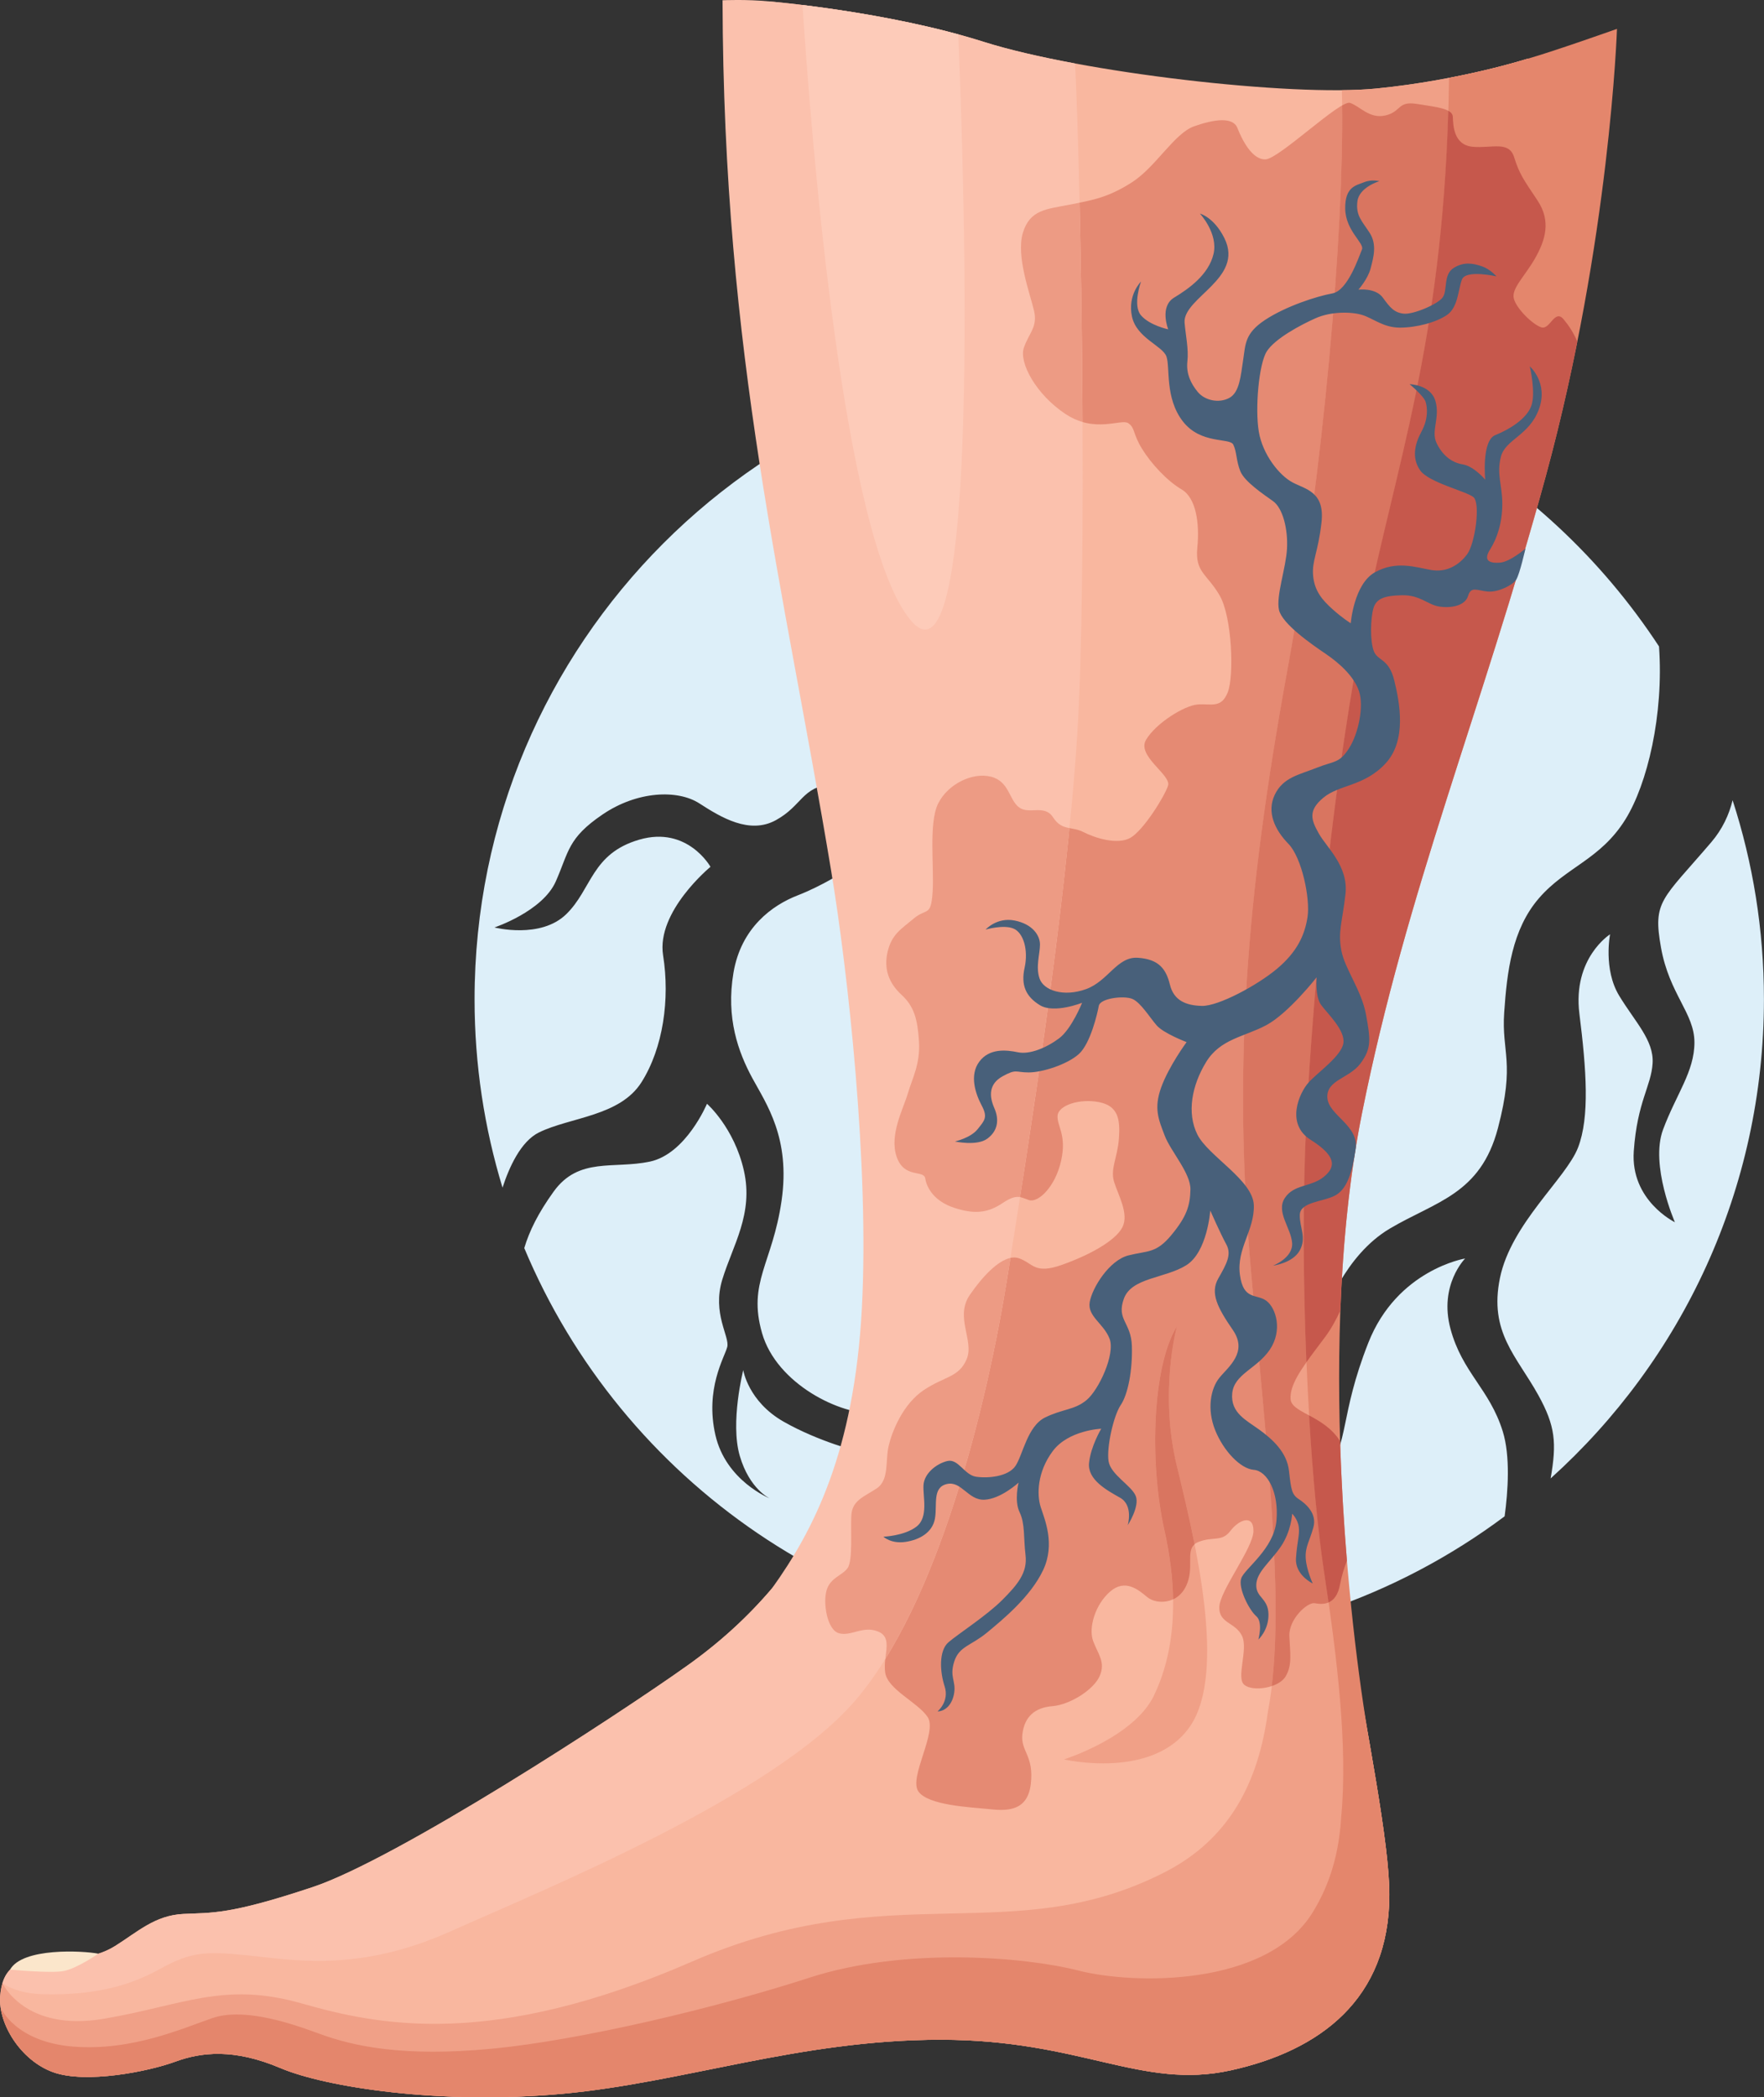
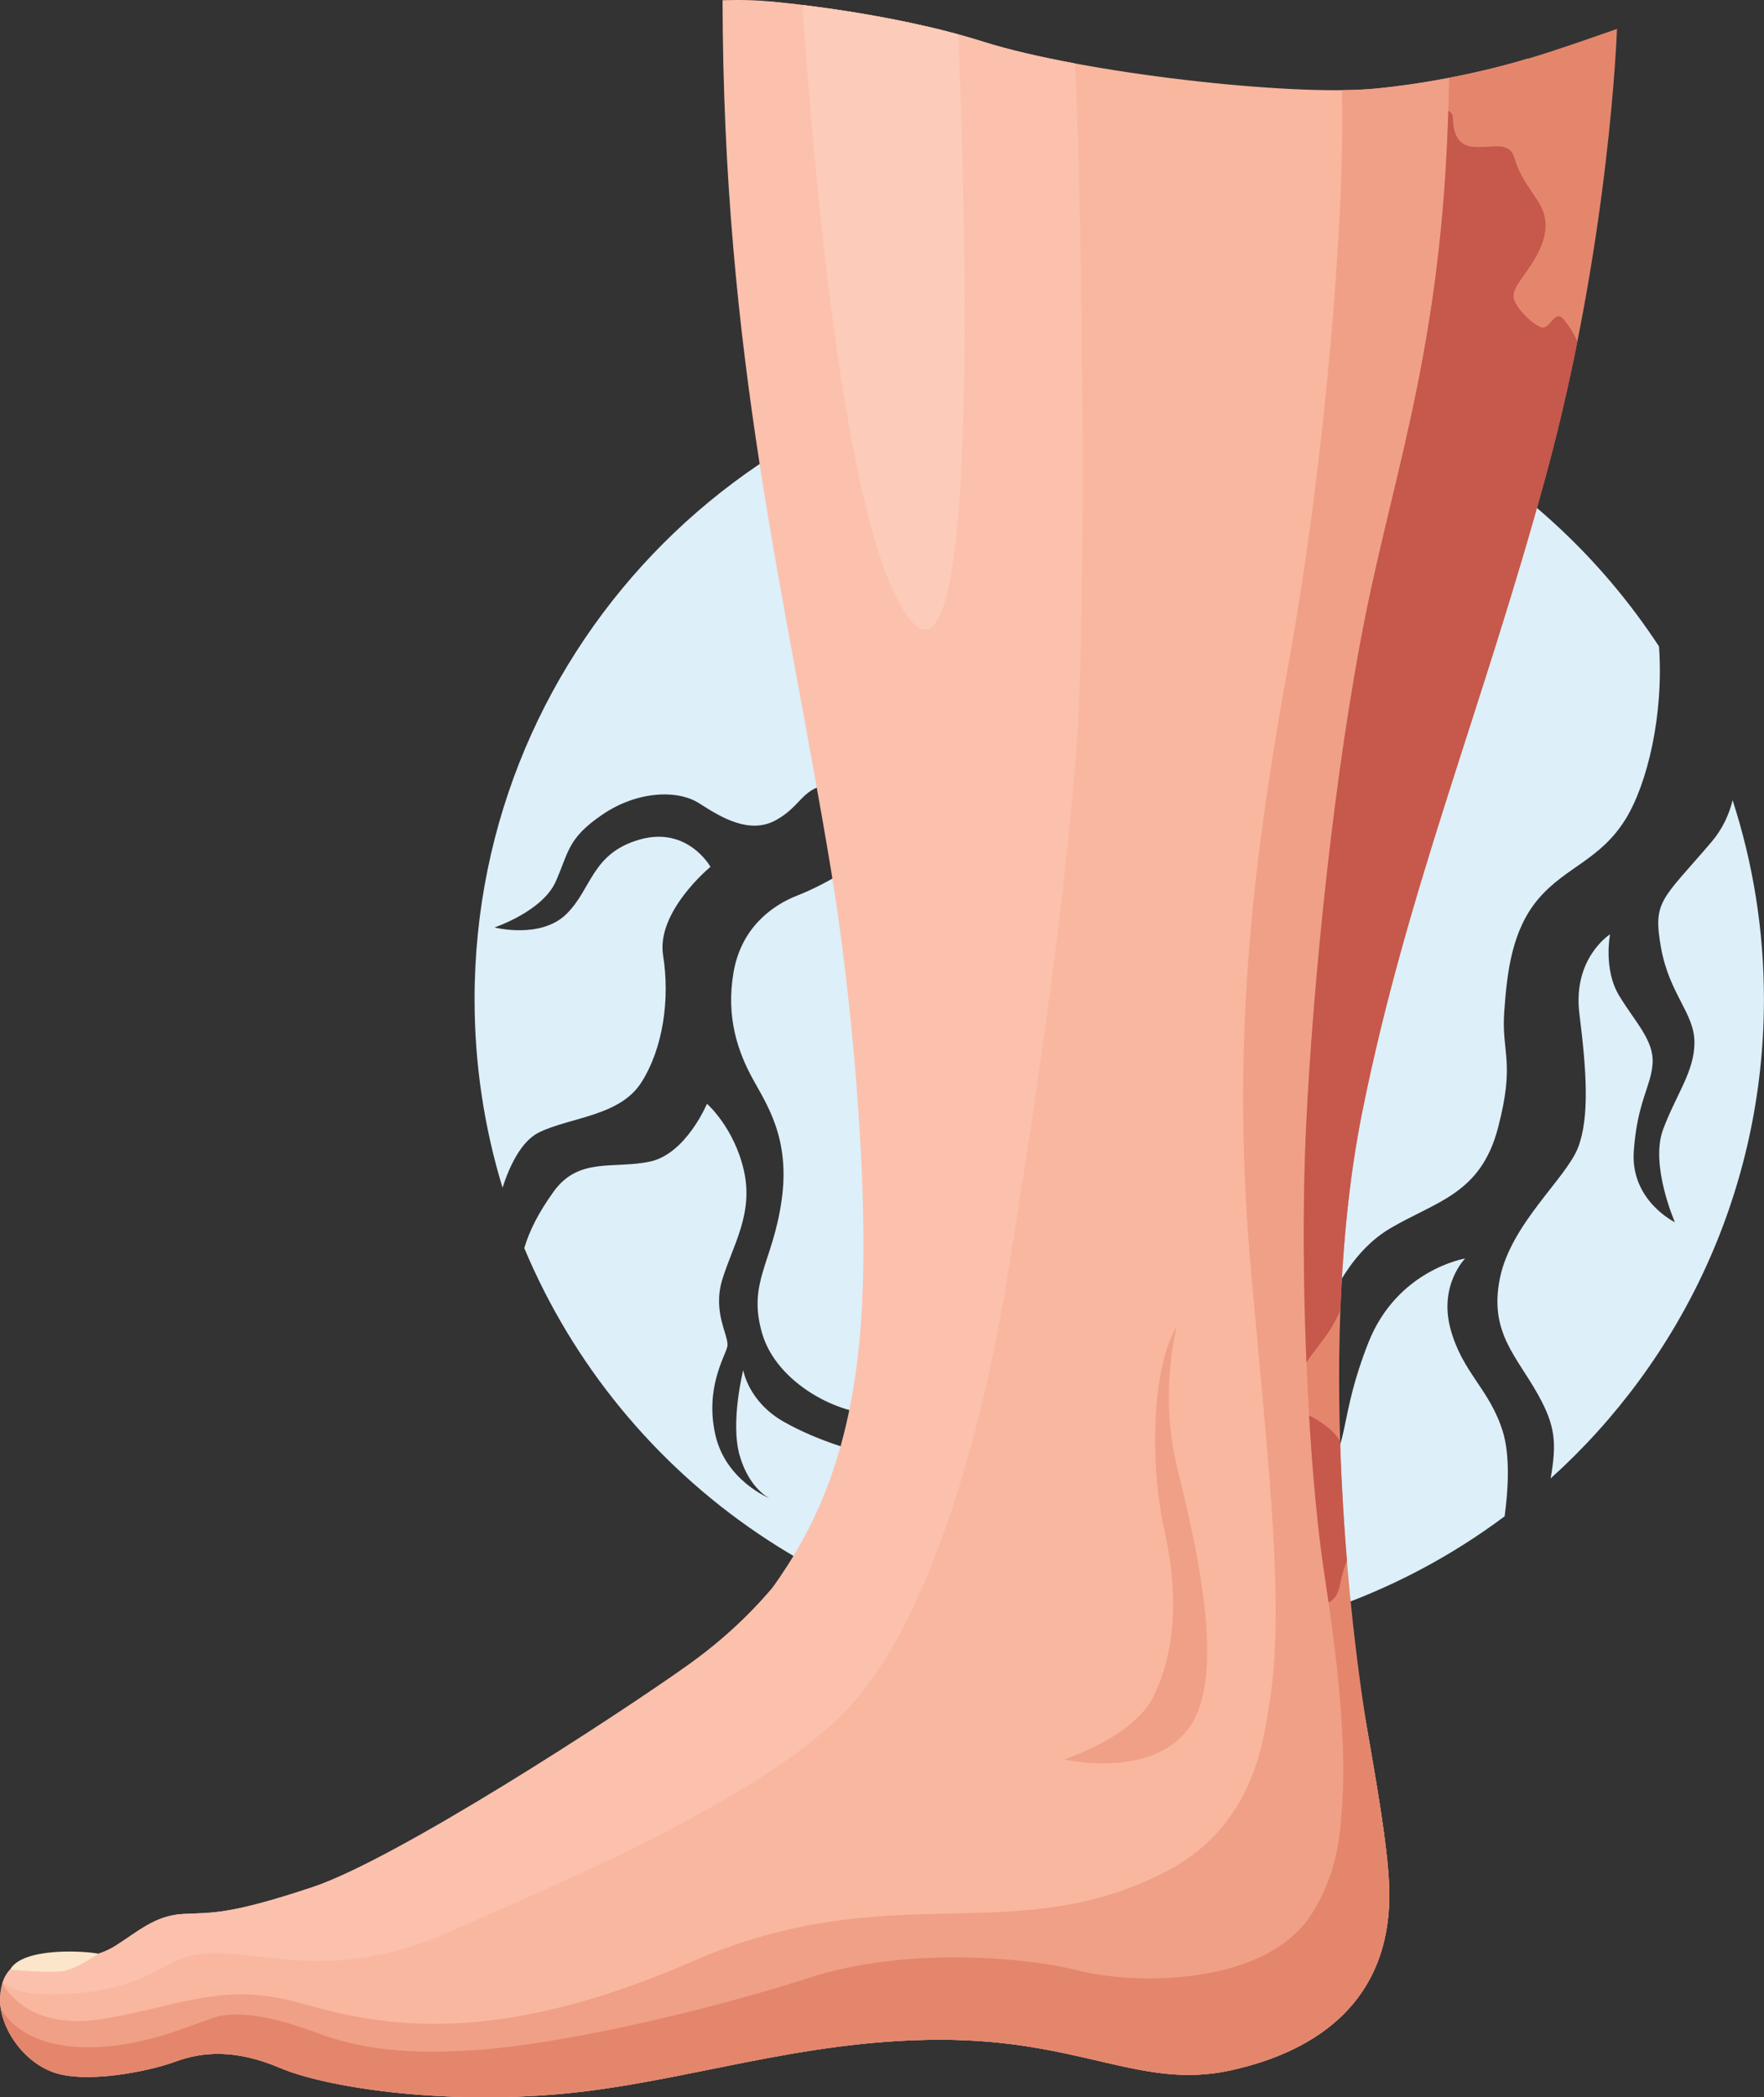
<svg xmlns="http://www.w3.org/2000/svg" id="uuid-848821eb-2f8c-4cc0-aeb4-bda1b42eefdf" viewBox="0 0 548.21 651.57">
  <rect x="0" y="0" width="548.21" height="651.57" fill="#333333" stroke="none" />
  <defs>
    <style>.uuid-a25c5aa6-c09f-49e4-827a-da44649f9668{fill:#d97560;}.uuid-a25c5aa6-c09f-49e4-827a-da44649f9668,.uuid-2267a433-8ef8-479f-833b-6a255d2134eb,.uuid-b7b3e364-a13b-4fab-959b-5bc942224f6e,.uuid-7ddc9ec7-5579-4704-afe5-9ddbc486ab74,.uuid-f6bf1a9c-39c7-4ff1-8542-4b7de0be518c,.uuid-a233456e-7419-4d5d-a105-cf628115ec3f,.uuid-1d761c65-38b5-4498-984c-1eb9a942df17,.uuid-22e7a891-5b18-44c0-a80a-e951418a25c0,.uuid-2f4a2032-8af8-4025-acef-9f5291bb9b57,.uuid-ee64ae69-3999-4345-a82e-779f27d79608,.uuid-1ec55459-fa98-48d1-96c3-a91e68d7abcf,.uuid-7edf5f0b-1547-4b94-a6da-73b02d0ac5a1{fill-rule:evenodd;}.uuid-2267a433-8ef8-479f-833b-6a255d2134eb{fill:#ddeff9;}.uuid-b7b3e364-a13b-4fab-959b-5bc942224f6e{fill:#f9b79f;}.uuid-7ddc9ec7-5579-4704-afe5-9ddbc486ab74{fill:#e4866c;}.uuid-f6bf1a9c-39c7-4ff1-8542-4b7de0be518c{fill:#c6584c;}.uuid-a233456e-7419-4d5d-a105-cf628115ec3f{fill:#48607a;}.uuid-1d761c65-38b5-4498-984c-1eb9a942df17{fill:#f0a087;}.uuid-22e7a891-5b18-44c0-a80a-e951418a25c0{fill:#ed9b84;}.uuid-2f4a2032-8af8-4025-acef-9f5291bb9b57{fill:#fbc1ad;}.uuid-ee64ae69-3999-4345-a82e-779f27d79608{fill:#fbe6cb;}.uuid-1ec55459-fa98-48d1-96c3-a91e68d7abcf{fill:#e58a73;}.uuid-7edf5f0b-1547-4b94-a6da-73b02d0ac5a1{fill:#fdcbb9;}</style>
  </defs>
  <g id="uuid-a4a7015c-ac6c-48df-aa83-6f497ad0da9d">
    <path class="uuid-2267a433-8ef8-479f-833b-6a255d2134eb" d="M347.84,110.08c70.2,0,131.95,36.11,167.74,90.75,1.52,21.27-3.63,42.76-10.43,53.72-7.8,12.56-18.41,14.73-26.85,24.47-8.45,9.75-9.96,22.96-10.83,35.52-.87,12.56,3.47,15.38-1.95,35.95-5.41,20.57-19.28,22.74-33.57,31.19-14.29,8.45-20.14,26.42-20.14,26.42-3.22,5.22-6.99,58.47.27,49.35,7.26-9.13,4.2-17.5,13.15-40.25,8.95-22.75,30.1-26.21,30.1-26.21,0,0-8.23,8.23-4.55,21.87,3.68,13.64,12.13,18.63,16.24,31.84,2.39,7.69,1.64,18.61.58,26.39-33.41,24.95-74.87,39.73-119.77,39.73-83.26,0-154.65-50.79-184.9-123.07,1.58-5.28,4.26-10.78,9.13-17.55,7.8-10.83,18.63-6.93,29.89-9.31,11.26-2.38,17.76-17.97,17.76-17.97,0,0,8.45,7.36,11.48,20.79,3.03,13.43-3.47,23.17-6.71,33.79-3.25,10.61,2.38,17.76,1.52,21.01-.87,3.25-6.93,12.99-3.68,27.29,3.25,14.29,16.89,19.71,16.89,19.71,0,0-6.28-2.82-9.31-13.21-3.03-10.4,1.08-26.64,1.08-26.64,0,0,1.52,9.75,12.56,16.03,11.04,6.28,23.39,9.31,23.39,9.31,0,0,16.03-12.56,5.2-11.91-10.83.65-30.75-9.1-35.3-24.9-4.55-15.81,3.25-21.66,6.06-41.15,2.82-19.49-4.76-30.1-9.1-38.12-4.33-8.01-8.23-18.62-5.85-32.7,2.38-14.08,12.13-21.01,19.93-24.04,7.8-3.03,14.73-7.58,14.73-7.58,0,0,5.29-28.14-4.12-27.07-9.41,1.07-9.1,6.71-17.33,11.26-8.23,4.55-17.11-.87-23.82-5.2-6.71-4.33-19.28-3.9-30.1,3.47-10.83,7.36-10.4,11.48-14.51,20.79-4.12,9.31-19.06,14.29-19.06,14.29,0,0,14.29,3.68,22.31-4.12,8.01-7.8,7.8-18.84,22.74-23.17,14.94-4.33,22.09,8.45,22.09,8.45,0,0-16.89,13.86-14.73,27.5,2.17,13.64,0,28.8-6.71,39.42-6.71,10.61-22.09,10.83-31.84,15.59-5.7,2.79-9.32,10.9-11.35,17.17-5.64-18.51-8.69-38.15-8.69-58.51,0-110.66,89.71-200.37,200.37-200.37h0ZM538.46,248.59c-1.1,4.5-3.16,9.01-6.67,13.11-15.38,17.98-18.19,18.19-15.59,32.7,2.6,14.51,10.39,20.36,10.39,29.45s-5.63,16.03-9.75,27.07c-4.12,11.05,3.68,28.8,3.68,28.8,0,0-13.86-6.71-12.78-22.09,1.08-15.38,5.41-20.14,5.85-27.29.43-7.15-5.41-12.78-10.4-21.01-4.98-8.23-2.82-19.06-2.82-19.06,0,0-11.69,7.36-9.53,24.69,2.17,17.33,3.25,32.05-.43,41.58-3.68,9.53-20.79,23.61-24.26,40.5-3.47,16.89,5.2,24.26,11.91,36.38,5.34,9.64,5.75,14.9,3.84,25.9,40.7-36.67,66.29-89.79,66.29-148.89,0-21.59-3.43-42.38-9.75-61.86Z" />
    <path class="uuid-b7b3e364-a13b-4fab-959b-5bc942224f6e" d="M239.02.44s36.6,3.03,66.7,12.56c30.1,9.53,95.51,17.11,121.93,14.51,26.42-2.6,47.21-9.31,47.21-9.31,0,0-8.01,87.93-30.1,201.41-22.09,113.48-32.48,110.45-35.95,174.99-3.47,64.54,22.96,161.56,22.96,194.05s-21.66,48.51-49.38,54.58c-27.72,6.06-46.35-9.53-90.09-9.53s-79.81,13.32-117.49,16.79c-37.68,3.47-73.42-1.95-87.71-8.01-14.29-6.06-24.47-4.98-32.7-1.95-8.23,3.03-27.72,6.93-37.9,3.25-10.18-3.68-17.11-15.16-16.46-23.61.65-8.45,4.98-11.26,12.99-11.48,8.01-.22,15.81.22,22.74-4.11,6.93-4.33,12.35-9.53,21.22-9.96,8.88-.43,14.19.32,40.17-8.34,25.99-8.66,93.99-52.84,116.51-68.87,22.52-16.03,39.85-37.25,50.68-65.84,10.83-28.59,14.29-98.32,10.4-142.5-3.9-44.18-15.59-147.27-23.82-191.45-8.23-44.18-12.13-94.86-11.92-117.17Z" />
-     <path class="uuid-1ec55459-fa98-48d1-96c3-a91e68d7abcf" d="M471.29,51.02c-4.25,35.59-12.58,97-26.52,168.6-22.09,113.48-32.48,110.45-35.95,174.99-.42,7.85-.4,16.18-.04,24.82-4.53,6.05-8.04,11.05-7.69,15.31.24,2.86,4.78,4.14,9.27,7.05,1.54,16.06,3.88,32.62,6.46,48.71-.14.56-.26,1.13-.36,1.68-1.25,6.88-5.69,6.28-7.91,5.9-2.22-.38-8.07,4.93-7.85,10.23.22,5.31.97,8.99-1.19,12.56-2.17,3.57-10.07,4.77-12.78,2.6-2.71-2.17,1.3-11.04-.76-15.27-2.06-4.22-7.15-3.79-7.04-8.88.11-5.09,10.5-18.3,10.61-23.61.11-5.31-4.44-3.68-7.15-.11-2.71,3.57-5.31,1.62-9.96,3.46-4.66,1.84-.97,7.47-3.79,13.54-2.82,6.06-9.42,5.85-12.13,3.57-2.71-2.27-6.82-5.74-11.48-1.73-4.65,4.01-6.82,11.26-5.31,15.38,1.52,4.12,3.9,6.5,2.06,10.83-1.84,4.33-9.31,8.99-14.73,9.42-5.41.43-8.66,3.25-9.31,8.66-.65,5.41,3.68,6.6,2.6,15.59-1.08,8.99-8.34,8.23-13.43,7.69-5.09-.54-18.62-1.08-21.55-5.52-2.92-4.44,6.06-18.41,2.92-23.06-3.14-4.66-12.56-8.56-13.21-13.97s2.49-10.61-2.17-12.56c-4.66-1.95-8.34,1.52-12.13.54-3.79-.97-5.09-9.53-3.9-13.43,1.19-3.9,4.76-4.44,6.5-6.82,1.73-2.38.87-12.02,1.19-16.57.33-4.55,4.01-5.63,7.91-8.23,3.9-2.6,2.6-8.66,3.68-13.21,1.08-4.55,4.44-12.99,10.94-17.33,6.5-4.33,10.94-3.9,13.32-9.64,2.38-5.74-3.79-12.99.97-19.92,4.76-6.93,10.83-12.89,15.27-11.37,4.44,1.52,4.76,5.09,13.32,2.06,8.56-3.03,16.68-7.47,18.84-11.69,2.17-4.22-1.41-10.18-2.6-14.19-1.19-4.01,1.08-7.47,1.52-13.32.43-5.85-.11-10.18-6.17-11.37-6.06-1.19-12.67.98-12.89,4.22-.22,3.25,2.92,5.95,1.08,14.08-1.84,8.12-7.16,13.07-9.96,12.13-2.81-.94-3.79-2.06-8.34.98-4.55,3.03-8.66,3.46-14.94,1.41-6.28-2.06-8.55-6.28-8.99-9.1-.43-2.82-6.5.11-8.88-6.71-2.38-6.82,2.06-14.94,3.46-19.71,1.41-4.76,3.9-9.2,3.47-16.13-.43-6.93-1.52-10.94-5.41-14.51-3.9-3.57-5.63-8.01-4.33-13.43,1.3-5.41,4.12-6.93,8.12-10.29,4.01-3.36,5.31-.43,5.85-8.12.54-7.69-1.3-21.55,1.73-27.61,3.03-6.06,10.61-9.75,16.35-8.34,5.74,1.41,5.63,7.15,8.77,9.53,3.14,2.38,7.9-1.08,10.61,3.14,2.71,4.22,5.85,2.71,9.42,4.55,3.57,1.84,10.72,4.12,14.73,1.73,4.01-2.38,10.5-12.78,11.59-16.13,1.08-3.36-9.85-9.21-6.82-14.29,3.03-5.09,11.8-10.61,16.03-10.94,4.22-.32,7.26,1.3,9.31-3.68,2.06-4.98,1.41-23.5-2.49-30.21-3.9-6.71-7.69-7.15-6.93-14.84.76-7.69-.43-15.48-4.87-18.08-4.44-2.6-9.42-7.91-12.34-12.67-2.92-4.76-2.06-6.39-4.22-7.9-2.17-1.52-10.29,3.25-19.49-2.82-9.2-6.06-14.62-16.03-12.99-20.68,1.62-4.66,4.33-6.39,3.14-11.48-1.19-5.09-5.63-16.89-3.47-24.15,2.17-7.25,7.36-7.36,14.51-8.77,7.15-1.41,11.91-2.16,19.38-6.93,7.47-4.77,13.21-15.27,19.38-17.43,6.17-2.17,12.02-3.03,13.43.54,1.41,3.57,4.55,9.96,8.77,9.74,4.22-.22,23.17-18.52,26.2-17.54,3.03.97,6.06,5.09,11.05,3.9,4.98-1.19,3.68-4.55,9.75-3.57,6.06.97,11.04,1.41,11.15,4.01.11,2.6.22,8.77,6.17,9.31,5.96.54,11.26-1.95,12.89,3.25.25.79.49,1.5.73,2.16Z" />
    <path class="uuid-1d761c65-38b5-4498-984c-1eb9a942df17" d="M417.01,28.02c4-.04,7.58-.2,10.65-.51,26.42-2.6,47.21-9.31,47.21-9.31,0,0-8.01,87.93-30.1,201.41-22.09,113.48-32.48,110.45-35.95,174.99-3.47,64.54,22.96,161.56,22.96,194.05s-21.66,48.51-49.38,54.58c-27.72,6.06-46.35-9.53-90.09-9.53s-79.81,13.32-117.49,16.79c-37.68,3.47-73.42-1.95-87.71-8.01-14.29-6.06-24.47-4.98-32.7-1.95-8.23,3.03-27.72,6.93-37.9,3.25-10.18-3.68-17.11-15.16-16.46-23.61.12-1.53.36-2.87.72-4.05.01.03,6.91,15.24,31.48,11.07,24.6-4.17,37.25-11.69,61.51-4.77,24.26,6.93,59.11,14.07,121.28-12.99,62.17-27.06,99.19-3.46,146.83-27.72,20.36-10.37,29.25-28.18,32.15-49.83h0c5.65-29.56.45-73.74-5.18-136.55-5.63-62.81-1.73-116.08,11.26-187.12,11.96-65.37,18.05-143.2,16.92-180.18h0ZM358.61,526.8c-6.28,12.99-27.94,19.81-27.94,19.81,0,0,27.72,6.49,39.2-10.32,11.48-16.82,1.52-57.61-4.12-80.75-5.63-23.14,0-43.46,0-43.46-7.58,12.16-8.66,41.96-3.9,63.27,4.76,21.31,3.03,38.46-3.25,51.45Z" />
-     <path class="uuid-a25c5aa6-c09f-49e4-827a-da44649f9668" d="M471.29,51.02c-4.25,35.59-12.58,97-26.52,168.6-22.09,113.48-32.48,110.45-35.95,174.99-.42,7.85-.4,16.18-.04,24.82-4.53,6.05-8.04,11.05-7.69,15.31.24,2.86,4.78,4.14,9.27,7.05,1.54,16.06,3.88,32.62,6.46,48.71-.14.56-.26,1.13-.36,1.68-1.25,6.88-5.69,6.28-7.91,5.9-2.22-.38-8.07,4.93-7.85,10.23.22,5.31.97,8.99-1.19,12.56-.81,1.34-2.43,2.34-4.28,2.96,3.51-29.35-1.27-71.16-6.41-128.51-5.63-62.81-1.73-116.08,11.26-187.12,11.47-62.7,17.54-136.86,17.02-175.44,1.12-.64,1.97-.95,2.44-.8,3.03.97,6.06,5.09,11.05,3.9,4.98-1.19,3.68-4.55,9.75-3.57,6.06.97,11.04,1.41,11.15,4.01.11,2.6.22,8.77,6.17,9.31,5.96.54,11.26-1.95,12.89,3.25.25.79.49,1.5.73,2.16h0ZM371.25,479.77c-2.75,2.32-.06,7.41-2.58,12.84-1,2.16-2.48,3.52-4.1,4.28-.11-6.63-.98-13.81-2.71-21.54-4.76-21.31-3.68-51.12,3.9-63.27,0,0-5.63,20.31,0,43.46,1.67,6.88,3.73,15.33,5.49,24.24Z" />
    <path class="uuid-7ddc9ec7-5579-4704-afe5-9ddbc486ab74" d="M450.3,24.21c14.74-2.83,24.57-6,24.57-6,8.13-2.3,27.65-9.24,27.65-9.24,0,0-2.17,65.62-22.09,138.82-19.93,73.2-43.31,128.86-57.17,198.16-13.86,69.3-4.25,157.72,2.31,195.25h0c3.53,20.26,6.21,37.13,6.21,47.46,0,32.49-21.66,48.51-49.38,54.58-27.72,6.06-46.35-9.53-90.09-9.53s-79.81,13.32-117.49,16.79c-37.68,3.47-73.42-1.95-87.71-8.01-14.29-6.06-24.47-4.98-32.7-1.95-8.23,3.03-27.72,6.93-37.9,3.25-8.8-3.18-15.17-12.19-16.31-20.03.07.16,4.63,10.7,22.73,12.09,18.24,1.4,34.22-5.85,43.1-8.88,8.88-3.03,21.87.65,32.92,4.76,11.05,4.11,26.64,7.36,53.93,4.76,27.29-2.6,69.3-12.56,98.76-22.09,29.45-9.53,66.7-6.5,83.6-2.17,16.89,4.33,58.48,5.2,72.77-18.19,2.14-3.5,3.85-7.08,5.19-10.85h0s.03-.09.03-.09c2.01-5.68,3.17-11.78,3.59-18.64,2.07-21.99-1.27-49.29-5.23-75.57-5.2-34.44-7.8-95.08-5.63-139.47,2.17-44.4,8.66-110.02,18.63-159.18,9.53-47.03,24.81-87.53,25.74-166.03Z" />
    <path class="uuid-f6bf1a9c-39c7-4ff1-8542-4b7de0be518c" d="M490.19,106.16c-2.65,13.3-5.87,27.31-9.76,41.62-19.93,73.2-43.31,128.86-57.17,198.16-3.88,19.42-5.92,40.33-6.71,61.21-1.28,2.8-2.83,5.65-4.63,8.08-2.13,2.86-4.18,5.52-5.92,7.98-1.04-25.11-1.16-51.51-.07-73.8,2.17-44.4,8.66-110.02,18.63-159.18,9.11-44.95,23.46-83.93,25.53-155.82.87.47,1.37,1.07,1.41,1.88.11,2.6.22,8.77,6.17,9.31,5.96.54,11.26-1.95,12.89,3.25,1.62,5.2,2.92,6.93,7.26,13.43,4.33,6.5,2.38,12.45-.76,17.98-3.14,5.52-7.36,9.31-6.61,12.45.76,3.14,5.85,8.12,8.56,8.99,2.71.87,4.11-5.85,6.93-2.49,1.52,1.82,3.04,4.04,4.26,6.95h0ZM416.47,447.74c.4,12.94,1.15,25.44,2.12,37.1-.86,2.31-1.68,4.88-2.12,7.33-.62,3.44-2.04,5.01-3.59,5.67-.43-2.99-.87-5.98-1.32-8.96-2.01-13.29-3.63-30.49-4.73-49.15,3.22,1.74,7.09,3.93,9.64,8.01Z" />
    <path class="uuid-2f4a2032-8af8-4025-acef-9f5291bb9b57" d="M239.02.44s36.6,3.03,66.7,12.56c7.61,2.41,17.47,4.69,28.38,6.72,1.98,38.22,3.81,160.16.67,208.75-3.46,53.71-15.16,127.34-21.66,168.06-6.5,40.72-21.66,101.79-47.21,131.67-25.56,29.89-97.02,58.91-126.04,71.9-29.02,12.99-49.81,8.66-63.02,7.37-13.21-1.3-17.54-1.08-27.29,4.33-9.75,5.42-20.79,8.01-35.3,7.8-6.88-.1-11.03-1.76-13.5-3.48,1.62-5.33,5.72-7.25,12.28-7.43,8.01-.22,15.81.22,22.74-4.11,6.93-4.33,12.35-9.53,21.22-9.96,8.88-.43,14.19.32,40.17-8.34,25.99-8.66,93.99-52.84,116.51-68.87,9.76-6.94,18.55-14.87,26.25-23.94,12.93-18.05,25.54-42.48,27.92-86.87,2.38-44.39-4.35-104.79-9.53-136.01C243.59,181.76,224.82,111.25,224.55.08c0,0,7.57-.34,14.48.36Z" />
-     <path class="uuid-22e7a891-5b18-44c0-a80a-e951418a25c0" d="M335.52,62.97c.46,20.37.8,44.32.91,68.14-1.68-.49-3.44-1.26-5.23-2.44-9.2-6.06-14.62-16.03-12.99-20.68,1.62-4.66,4.33-6.39,3.14-11.48-1.19-5.09-5.63-16.89-3.47-24.15,2.17-7.25,7.36-7.36,14.51-8.77,1.09-.22,2.13-.42,3.13-.62h0ZM332.37,257.27c-3.83,38.44-10.19,81.54-15.36,114.65-1.33-.24-2.78.07-5.53,1.91-4.55,3.03-8.66,3.46-14.94,1.41-6.28-2.06-8.55-6.28-8.99-9.1-.43-2.82-6.5.11-8.88-6.71-2.38-6.82,2.06-14.94,3.46-19.71,1.41-4.76,3.9-9.2,3.47-16.13-.43-6.93-1.52-10.94-5.41-14.51-3.9-3.57-5.63-8.01-4.33-13.43,1.3-5.41,4.12-6.93,8.12-10.29,4.01-3.36,5.31-.43,5.85-8.12.54-7.69-1.3-21.55,1.73-27.61,3.03-6.06,10.61-9.75,16.35-8.34,5.74,1.41,5.63,7.15,8.77,9.53,3.14,2.38,7.9-1.08,10.61,3.14,1.55,2.42,3.24,2.95,5.08,3.32h0ZM314.03,390.82l-.91,5.7c-5.67,35.54-17.94,86.59-37.97,118.87.4-3.8,1.24-7.04-2.22-8.49-4.66-1.95-8.34,1.52-12.13.54-3.79-.97-5.09-9.53-3.9-13.43,1.19-3.9,4.76-4.44,6.5-6.82,1.73-2.38.87-12.02,1.19-16.57.33-4.55,4.01-5.63,7.91-8.23,3.9-2.6,2.6-8.66,3.68-13.21,1.08-4.55,4.44-12.99,10.94-17.33,6.5-4.33,10.94-3.9,13.32-9.64,2.38-5.74-3.79-12.99.97-19.92,3.87-5.63,8.6-10.62,12.62-11.48Z" />
    <path class="uuid-7edf5f0b-1547-4b94-a6da-73b02d0ac5a1" d="M249.41,1.56c11.36,1.39,30.35,4.2,48.4,9.12,2.1,50.89,6.88,206.99-14.57,182.28-21.24-24.48-31.11-149.77-33.84-191.4Z" />
    <path class="uuid-ee64ae69-3999-4345-a82e-779f27d79608" d="M30.55,606.97s-6.69,4.64-10.8,5.39c-4.12.76-16.61-.45-16.61-.45,3.86-6.89,22.56-5.87,27.41-4.95Z" />
-     <path class="uuid-a233456e-7419-4d5d-a105-cf628115ec3f" d="M291.41,531.65s3.68-3.03,2.17-7.69c-1.52-4.66-1.84-11.15,1.19-13.75,3.03-2.6,11.8-8.23,16.68-13.1,4.87-4.87,7.91-8.56,7.26-13.97-.65-5.41-.11-9.75-1.84-13.32-1.73-3.57-.32-9.2-.32-9.2,0,0-5.52,5.09-10.61,5.31-5.09.22-7.15-5.96-11.7-4.87-4.55,1.08-2.92,6.39-3.68,10.72-.76,4.33-4.76,6.61-9.2,7.26-4.44.65-6.82-1.62-6.82-1.62,0,0,6.5-.22,10.29-3.14,3.79-2.92,1.95-9.31,2.17-12.89.22-3.57,3.9-6.61,7.36-7.47,3.46-.87,5.31,4.33,8.99,4.87,3.68.54,9.96,0,12.24-3.36,2.27-3.36,3.68-12.34,9.2-15.05,5.52-2.71,9.1-2.27,12.89-5.41,3.79-3.14,8.99-14.29,7.15-19.06-1.84-4.76-6.93-6.93-6.17-11.37.76-4.44,6.06-12.99,12.02-14.51,5.96-1.52,8.56-.54,13.32-6.28,4.76-5.74,5.85-9.1,5.96-14.19.11-5.09-6.17-11.91-8.01-16.78-1.84-4.87-3.46-8.34-1.08-14.94,2.38-6.61,7.9-14.08,7.9-14.08,0,0-7.15-2.71-9.31-5.2-2.17-2.49-4.98-7.15-7.58-8.23-2.6-1.08-9.96-.22-10.4,2.17-.43,2.38-2.6,11.7-6.17,14.94-3.57,3.25-11.37,5.74-15.59,5.74s-3.79-1.19-8.12,1.19c-4.33,2.38-4.22,6.17-2.6,9.86,1.62,3.68,1.08,7.15-2.17,9.53-3.25,2.38-10.07.87-10.07.87,0,0,4.87-1.08,7.04-3.79,2.17-2.71,3.25-3.68,1.3-7.36-1.95-3.68-3.9-9.42-.76-13.64,3.14-4.22,8.34-3.68,12.02-2.92,3.68.76,8.88-1.41,12.78-4.33,3.9-2.92,7.15-11.05,7.15-11.05,0,0-8.66,3.46-13.1.76-4.44-2.71-5.96-6.28-4.76-11.69,1.19-5.41-.33-10.83-3.47-12.13-3.14-1.3-8.66.32-8.66.32,0,0,3.47-3.9,8.99-2.82,5.52,1.08,7.91,4.55,7.91,7.47s-1.41,6.93-.11,10.61c1.3,3.68,7.47,5.74,14.4,3.25,6.93-2.49,9.64-10.18,16.13-9.75,6.5.43,8.77,3.47,9.96,8.34,1.19,4.87,4.87,6.5,9.96,6.61,5.09.11,17.22-6.39,23.39-11.59,6.17-5.2,8.56-10.4,9.42-16.03.87-5.63-1.73-18.41-5.95-22.74-4.22-4.33-6.82-9.85-4.22-15.27,2.6-5.41,7.58-6.17,12.99-8.34,5.42-2.17,7.04-1.3,10.07-6.06,3.03-4.76,4.62-13.07,3.14-17.65-1.48-4.58-6.06-8.77-10.39-11.7-4.33-2.92-13.54-9.31-14.51-13.64-.97-4.33,2.17-12.99,2.49-19.06.32-6.06-1.3-12.56-4.33-14.73-3.03-2.17-8.88-6.06-10.18-9.31-1.3-3.25-1.08-5.96-2.17-8.23-1.08-2.27-10.07,0-15.7-7.26-5.63-7.26-3.9-16.79-5.09-20.14s-9.31-5.74-10.72-12.45c-1.41-6.71,2.82-10.83,2.82-10.83,0,0-2.71,7.36,0,10.5,2.71,3.14,8.45,4.33,8.45,4.33,0,0-2.81-7.04,1.84-9.85,4.66-2.82,10.72-7.15,12.24-13.54,1.52-6.39-4.22-12.56-4.22-12.56,0,0,4.33,1.08,7.58,7.58,3.25,6.5-.32,11.15-4.01,14.94-3.68,3.79-8.66,7.47-8.34,11.37.32,3.9,1.3,8.23.87,12.02-.43,3.79,1.08,6.93,3.25,9.53,2.17,2.6,6.5,3.57,9.75,1.84,3.25-1.73,3.57-6.93,4.33-11.8.76-4.87.43-8.23,6.82-12.45,6.39-4.22,16.03-7.36,20.9-8.23,4.87-.87,8.34-11.7,9.2-13.64.87-1.95-5.09-5.74-5.2-12.67-.11-6.93,3.47-7.25,5.85-8.23,2.38-.98,4.76-.33,4.76-.33,0,0-6.28,1.84-6.82,6.28-.54,4.44,1.41,6.06,3.79,9.75,2.38,3.68,1.19,7.69.32,11.05-.87,3.36-3.79,6.61-3.79,6.61,0,0,5.31-.65,7.58,2.49,2.27,3.14,3.57,4.66,6.5,4.98,2.92.32,10.61-2.92,12.13-5.09,1.52-2.17.11-7.04,3.36-9.1,3.25-2.06,6.17-1.41,8.77-.54,2.6.87,4.55,3.14,4.55,3.14,0,0-9.53-2.17-10.72.98-1.19,3.14-1.19,8.55-4.55,10.94-3.36,2.38-9.64,4.01-14.73,4.01s-8.23-2.82-11.59-3.9c-3.36-1.08-9.75-1.19-14.62.98-4.87,2.17-12.67,6.39-15.16,10.29-2.49,3.9-3.68,17.76-2.49,24.91,1.19,7.15,6.39,13.64,10.5,15.81,4.12,2.17,10.07,2.92,8.99,12.45-1.08,9.53-3.03,11.8-2.6,16.57.43,4.76,2.92,7.58,6.06,10.4,3.14,2.82,5.63,4.33,5.63,4.33,0,0,.95-12.18,7.52-15.83,6.56-3.66,12.52-1.6,17.39-.73,4.87.87,8.77-1.52,11.26-4.87,2.49-3.36,4.22-15.92,1.95-17.76-2.27-1.84-13.97-4.55-16.57-8.34-2.6-3.79-1.73-8.01.43-12.02,2.17-4.01,1.84-7.36,1.3-9.2-.54-1.84-4.98-5.52-4.98-5.52,0,0,6.5.11,8.01,5.2,1.52,5.09-1.41,9.31.32,12.99,1.73,3.68,4.54,6.14,8.12,6.71,3.58.58,7.04,4.77,7.04,4.77,0,0-1.19-12.13,3.14-13.86,4.33-1.73,9.64-4.98,11.15-8.99,1.52-4.01-.43-12.35-.43-12.35,0,0,5.85,5.09,2.82,13.32-3.03,8.23-10.39,9.31-11.8,14.73s.43,8.88.43,14.62-1.52,10.61-3.79,14.19c-2.27,3.57-.11,4.33,3.03,4.12,3.14-.22,7.96-4.38,7.96-4.38,0,0-1.78,7.92-2.87,9.64-1.09,1.72-5.53,3.94-8.72,3.72-3.19-.22-5.31-1.84-6.23,1.3-.92,3.14-5.31,3.9-8.93,3.36-3.63-.54-5.96-3.63-11.59-3.52-5.63.11-8.07,1.08-8.93,4.12-.87,3.03-1.08,9.91.11,13.16,1.19,3.25,4.66,2.17,6.39,9.2,1.73,7.04,3.9,18.63-2.71,25.77-6.61,7.15-14.29,6.5-19.28,10.61-4.98,4.11-3.79,7.04-1.41,11.26,2.38,4.22,9.21,10.07,8.23,18.73-.97,8.66-2.38,11.59-1.3,17.43,1.08,5.85,6.28,12.35,7.69,20.03,1.41,7.69,1.73,10.5-1.73,15.16-3.46,4.66-10.61,5.09-10.29,10.61.32,5.52,9.91,8.56,8.79,16.03-1.12,7.47-2.73,12.45-6.41,14.4-3.68,1.95-10.83,1.95-10.94,5.96-.11,4.01,2.17,7.04,0,11.05-2.17,4.01-8.34,4.76-8.34,4.76,0,0,6.28-2.38,5.95-7.04-.32-4.66-5.09-9.64-2.27-13.97,2.82-4.33,8.15-3.37,12.09-6.56,3.94-3.19,3.83-6.54-4.07-11.53-7.9-4.98-3.48-14.67-.6-17.84,2.88-3.17,10.13-8.15,10.78-12.16.65-4.01-5.03-9.31-6.93-11.91-1.9-2.6-1.39-8.56-1.39-8.56,0,0-8.73,11.15-15.61,14.84-6.88,3.69-14.29,4.22-18.73,11.48-4.44,7.26-6.06,15.81-2.71,22.52,3.36,6.71,17.33,14.18,17.54,21.98.22,7.8-5.41,13.43-4.33,21.55,1.08,8.12,5.2,5.85,8.23,8.12,3.03,2.27,5.09,9.2,1.08,15.16-4.01,5.96-11.15,7.58-11.7,13.64-.54,6.06,4.44,8.34,8.45,11.26,4.01,2.92,8.55,6.93,9.2,12.78.65,5.85.87,7.36,3.03,8.77,2.17,1.41,5.74,4.44,4.55,8.77-1.19,4.33-2.6,6.06-2.38,9.64.22,3.57,2.17,7.8,2.17,7.8,0,0-5.52-2.6-5.2-7.8.33-5.2,1.19-7.26.87-9.75-.33-2.49-2.06-4.12-2.06-4.12,0,0-.22,5.42-3.57,10.29-3.36,4.87-7.47,7.8-7.58,11.8-.11,4.01,3.68,4.11,3.79,9.1.11,4.98-3.14,7.9-3.14,7.9,0,0,1.52-5.41-.65-7.25-2.17-1.84-5.74-8.77-4.66-11.8,1.08-3.03,10.18-9.09,10.94-17.97.76-8.88-2.92-15.38-7.04-15.7-4.12-.32-9.42-5.85-12.02-12.34-2.6-6.5-1.41-12.89,1.3-16.24,2.71-3.36,8.98-7.91,4.22-14.84-4.77-6.93-7.15-11.48-4.55-16.03,2.6-4.55,4.22-7.47,2.49-10.61-1.73-3.14-4.98-10.5-4.98-10.5,0,0-.87,12.89-7.47,17-6.6,4.11-17,3.79-19.38,10.39-2.38,6.61,2.27,7.26,2.49,14.73.22,7.47-1.19,14.94-3.46,18.3-2.27,3.36-4.44,13.21-3.79,17.43.65,4.22,7.15,7.58,8.45,10.83,1.3,3.25-2.49,9.09-2.49,9.09,0,0,1.84-6.17-2.38-8.55-4.22-2.38-10.18-5.63-9.64-10.83.54-5.2,3.79-10.61,3.79-10.61,0,0-10.18.43-15.05,6.93-4.87,6.5-4.98,13.54-3.79,17.33,1.19,3.79,4.66,11.48.76,19.71-3.9,8.23-12.45,15.27-17.43,19.38-4.98,4.12-8.66,4.22-10.18,8.99-1.52,4.77.54,5.96,0,9.64-.54,3.68-2.71,5.74-5.09,5.85Z" />
  </g>
</svg>